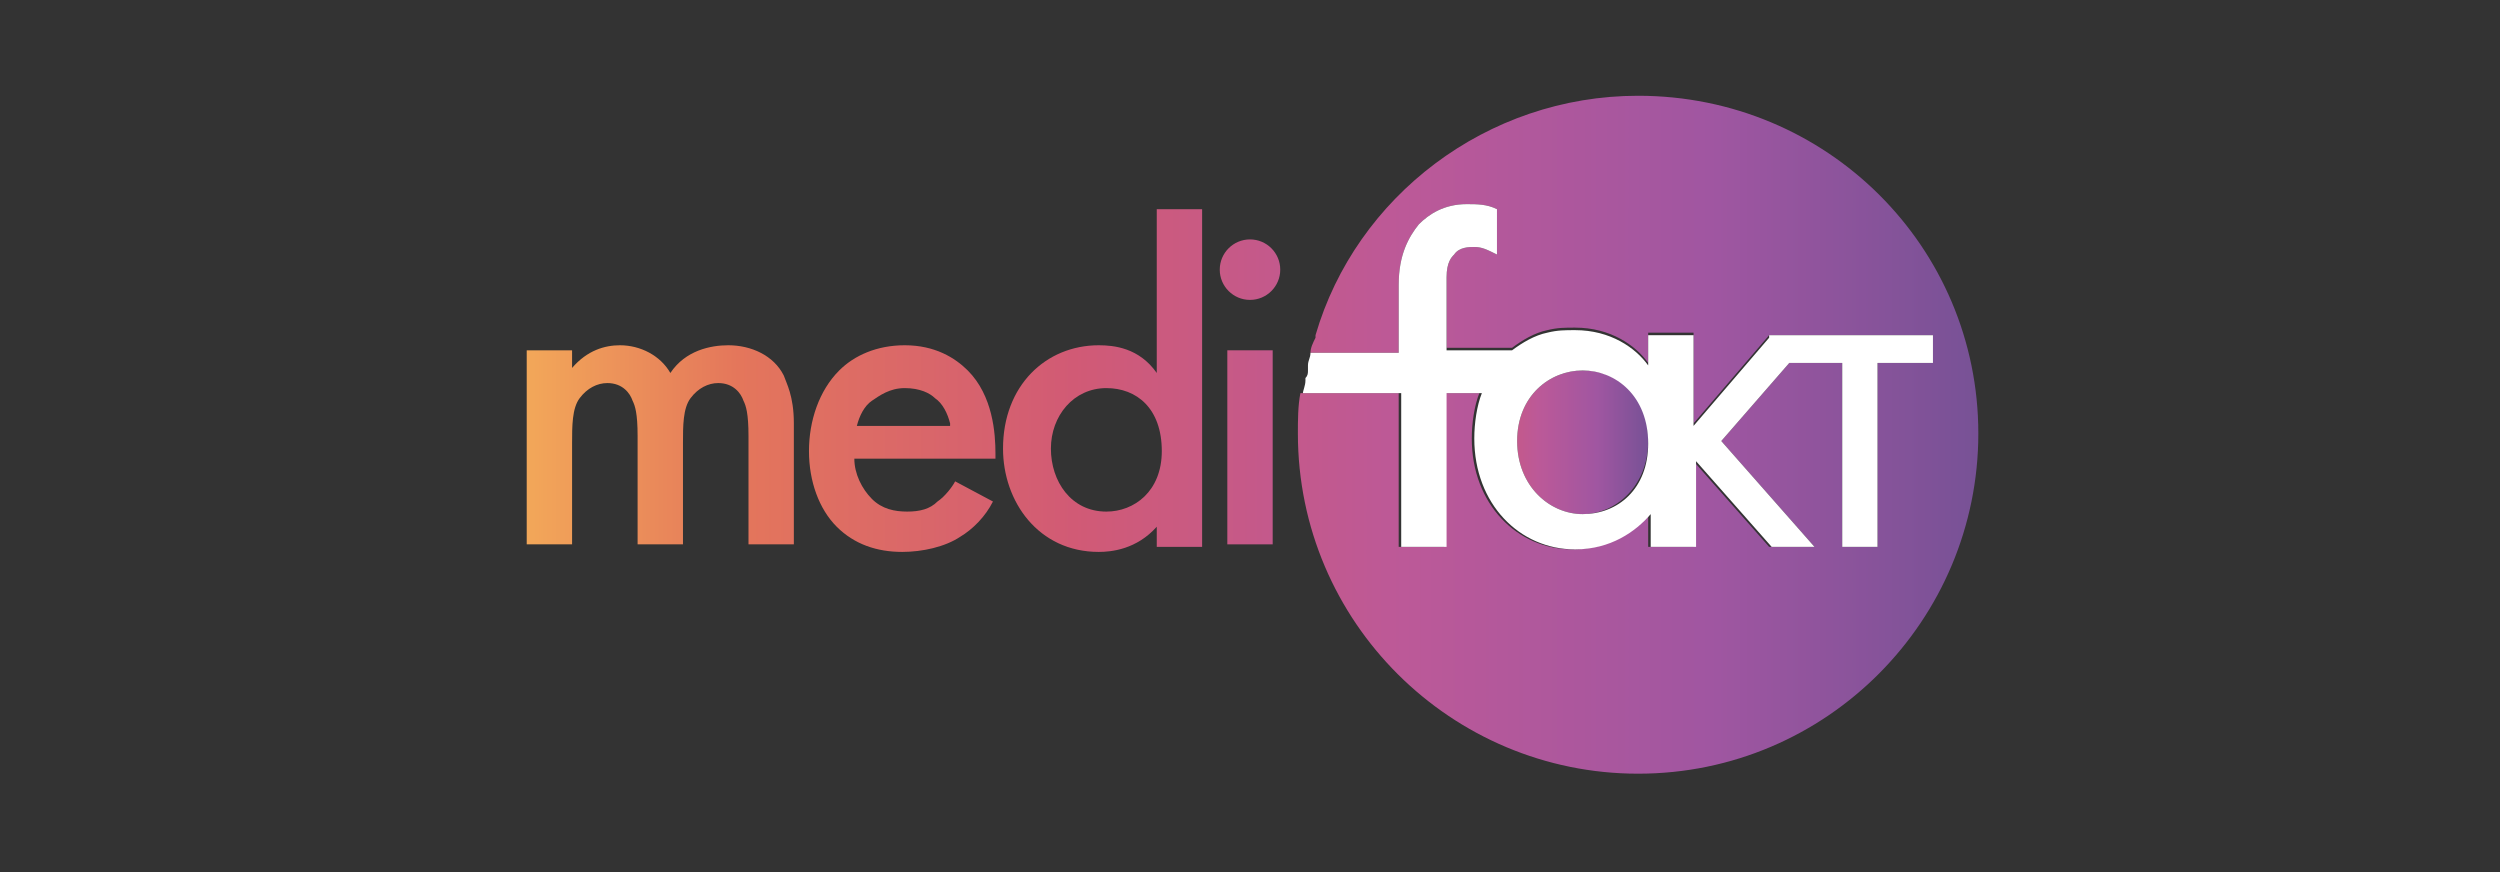
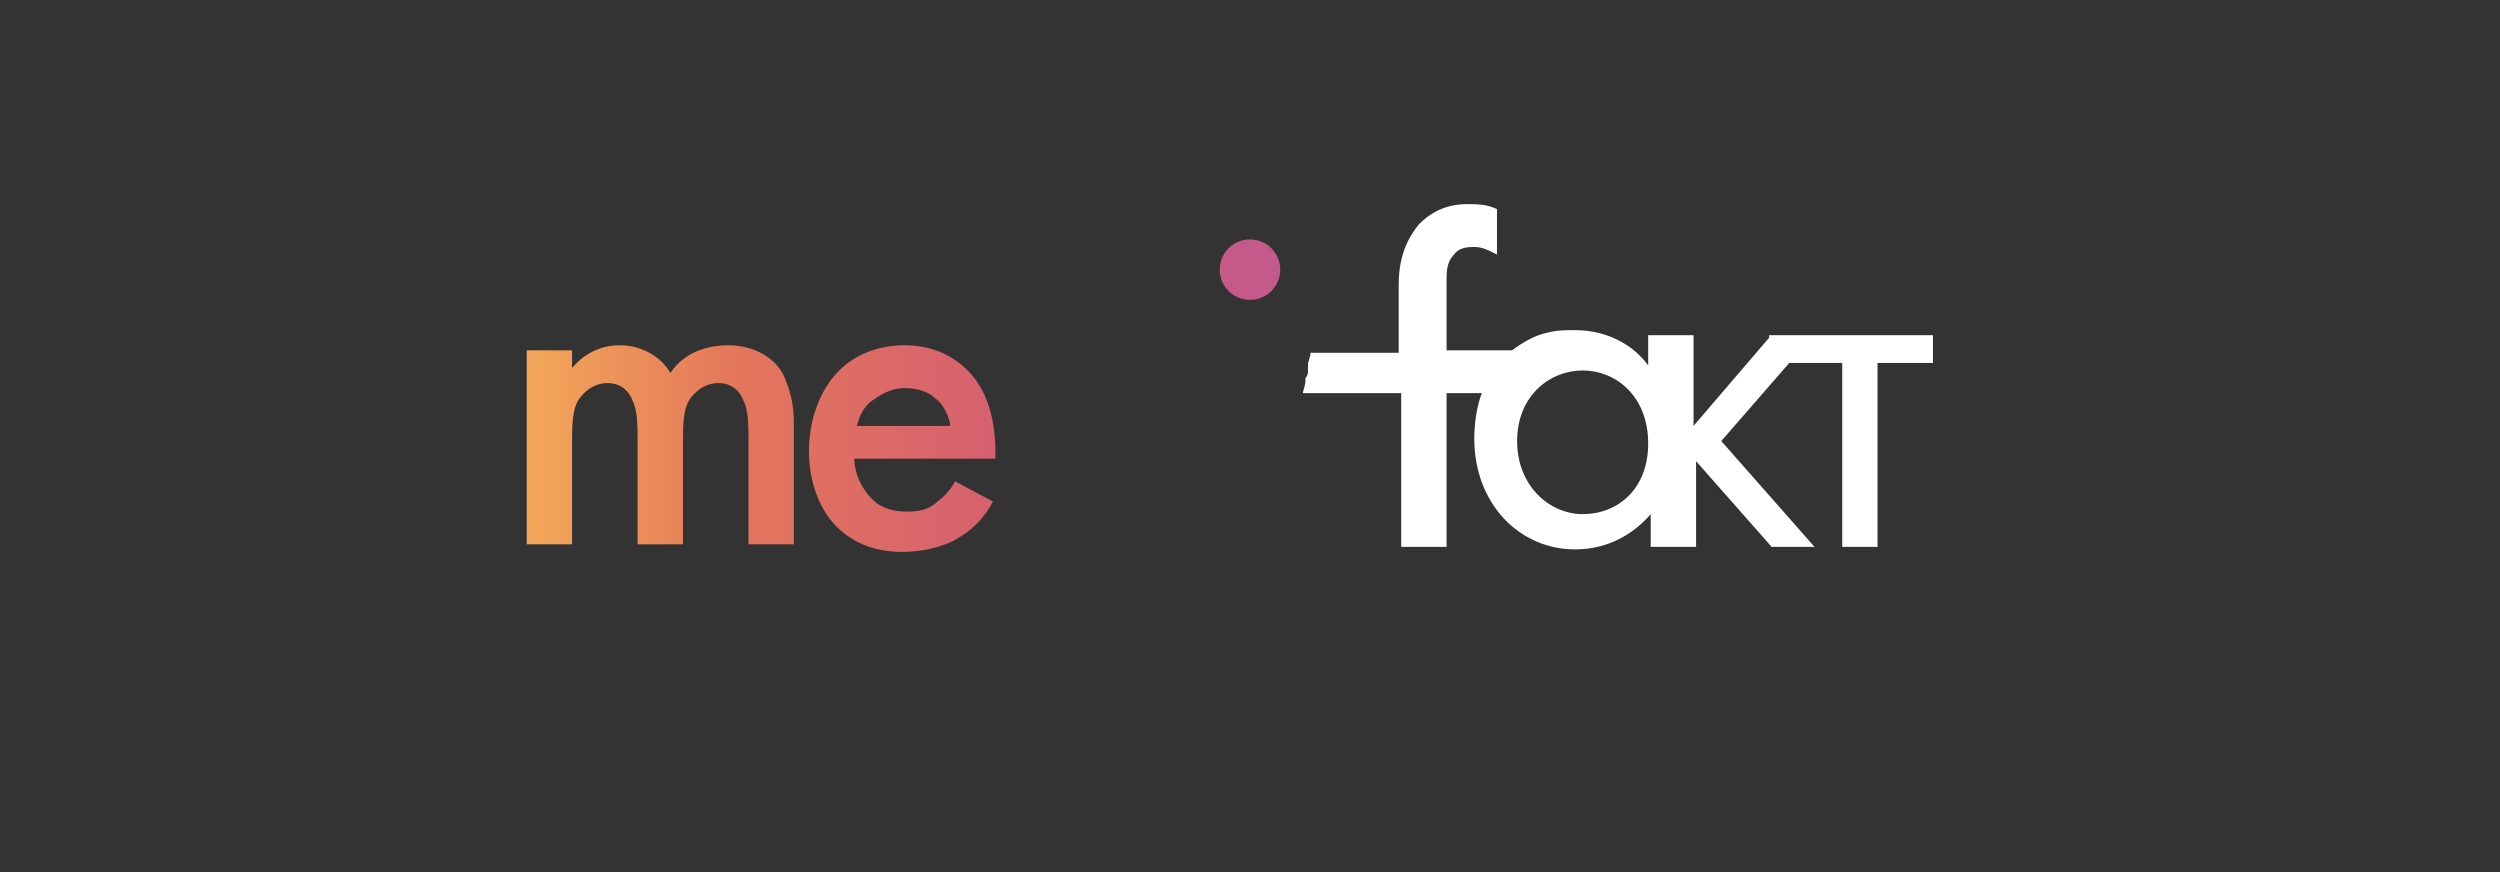
<svg xmlns="http://www.w3.org/2000/svg" version="1.1" x="0px" y="0px" viewBox="0 0 99.2 34.6" style="enable-background:new 0 0 99.2 34.6;" xml:space="preserve">
  <rect x="0" y="0" width="99.2" height="34.6" fill="#333333" stroke="none" />
  <style type="text/css">
	.st0{fill-rule:evenodd;clip-rule:evenodd;fill:#1D1D1B;}
	.st1{display:none;}
	.st2{display:inline;fill-rule:evenodd;clip-rule:evenodd;fill:#1D1D1B;}
	.st3{fill:url(#SVGID_1_);}
	.st4{fill:url(#SVGID_00000129192517312724321740000007345575080902049418_);}
	.st5{fill:url(#SVGID_00000158017135895435664580000001687133441088899726_);}
	.st6{fill:url(#SVGID_00000066513239922521401460000009628291388110442640_);}
	.st7{fill:url(#SVGID_00000010301597005885270420000008953519503625883266_);}
	.st8{fill:url(#SVGID_00000013874818084818041010000003117461225992989834_);}
	.st9{fill:url(#SVGID_00000022519848110745749530000008014313911117269934_);}
	.st10{fill:#FFFFFF;}
</style>
  <g id="рамки">
    <g id="_x23_подложка_2_" class="st1">
-       <path class="st2" d="M0,0v34.6h99.2V0H0z M90.7,26.5H10V7h80.7V26.5z" />
-     </g>
+       </g>
  </g>
  <g id="лого">
    <g>
      <g>
        <g>
          <g>
            <g>
              <linearGradient id="SVGID_1_" gradientUnits="userSpaceOnUse" x1="53.975" y1="17.525" x2="65.575" y2="17.525">
                <stop offset="0" style="stop-color:#F8BA58" />
                <stop offset="0.186" style="stop-color:#E4765B" />
                <stop offset="0.404" style="stop-color:#D15A75" />
                <stop offset="0.609" style="stop-color:#BC5998" />
                <stop offset="0.81" style="stop-color:#A056A1" />
                <stop offset="1" style="stop-color:#745195" />
              </linearGradient>
-               <path class="st3" d="M65.4,17.5c0,1.8-1.3,2.9-2.6,2.9c-1.3,0-2.6-1.1-2.6-2.9c0-1.8,1.3-2.8,2.6-2.8        C64.2,14.7,65.4,15.7,65.4,17.5z" />
              <linearGradient id="SVGID_00000121266144363443308860000017980938716841191563_" gradientUnits="userSpaceOnUse" x1="18.808" y1="17.227" x2="79.391" y2="17.227">
                <stop offset="0" style="stop-color:#F8BA58" />
                <stop offset="0.186" style="stop-color:#E4765B" />
                <stop offset="0.404" style="stop-color:#D15A75" />
                <stop offset="0.609" style="stop-color:#BC5998" />
                <stop offset="0.81" style="stop-color:#A056A1" />
                <stop offset="1" style="stop-color:#745195" />
              </linearGradient>
-               <path style="fill:url(#SVGID_00000121266144363443308860000017980938716841191563_);" d="M78.5,17.2c0,7.4-6,13.5-13.5,13.5        c-7.4,0-13.5-6-13.5-13.5c0-0.5,0-1.1,0.1-1.6h3.9v6.1h1.8v-6.1h1.4c-0.2,0.5-0.3,1.2-0.3,1.8c0,2.6,1.8,4.4,4,4.4        c1.4,0,2.4-0.7,3-1.4v1.3h1.8v-3.4l3,3.4H72l-3.7-4.2l2.7-3.1h2.1v7.3h1.4v-7.3h2.2v-1.1h-6.5l-3,3.5v-3.6h-1.8v1.2        c-0.5-0.7-1.5-1.4-2.9-1.4c-0.4,0-0.7,0-1.1,0.1c-0.5,0.1-1,0.4-1.4,0.7h-2.6V11c0-0.6,0.2-0.8,0.3-0.9        c0.2-0.3,0.6-0.3,0.8-0.3c0.3,0,0.5,0.1,0.9,0.3V8.3c-0.4-0.2-0.8-0.2-1.2-0.2c-0.9,0-1.5,0.4-1.9,0.8        c-0.4,0.5-0.8,1.2-0.8,2.4V14H52c0-0.2,0.1-0.4,0.2-0.6c0,0,0,0,0,0c0,0,0,0,0-0.1c0,0,0,0,0,0C53.8,7.8,59,3.8,65,3.8        C72.5,3.8,78.5,9.8,78.5,17.2z" />
            </g>
          </g>
        </g>
      </g>
      <linearGradient id="SVGID_00000080194208072840003180000007600765097299370638_" gradientUnits="userSpaceOnUse" x1="17.729" y1="17.713" x2="79.868" y2="17.713">
        <stop offset="0" style="stop-color:#F8BA58" />
        <stop offset="0.186" style="stop-color:#E4765B" />
        <stop offset="0.404" style="stop-color:#D15A75" />
        <stop offset="0.609" style="stop-color:#BC5998" />
        <stop offset="0.81" style="stop-color:#A056A1" />
        <stop offset="1" style="stop-color:#745195" />
      </linearGradient>
      <path style="fill:url(#SVGID_00000080194208072840003180000007600765097299370638_);" d="M20.9,13.9h1.8v0.7    c0.6-0.7,1.3-0.9,1.9-0.9c0.8,0,1.6,0.4,2,1.1c0.6-0.9,1.6-1.1,2.3-1.1c0.9,0,1.8,0.4,2.2,1.2c0.1,0.3,0.4,0.8,0.4,1.9v4.8h-1.8    v-4.3c0-0.9-0.1-1.2-0.2-1.4c-0.1-0.3-0.4-0.7-1-0.7c-0.4,0-0.8,0.2-1.1,0.6c-0.3,0.4-0.3,1.1-0.3,1.8v4h-1.8v-4.3    c0-0.9-0.1-1.2-0.2-1.4c-0.1-0.3-0.4-0.7-1-0.7c-0.4,0-0.8,0.2-1.1,0.6c-0.3,0.4-0.3,1.1-0.3,1.8v4h-1.8V13.9z" />
      <linearGradient id="SVGID_00000083789028065641486690000017832401753643022256_" gradientUnits="userSpaceOnUse" x1="17.5" y1="17.832" x2="79.638" y2="17.832">
        <stop offset="0" style="stop-color:#F8BA58" />
        <stop offset="0.186" style="stop-color:#E4765B" />
        <stop offset="0.404" style="stop-color:#D15A75" />
        <stop offset="0.609" style="stop-color:#BC5998" />
        <stop offset="0.81" style="stop-color:#A056A1" />
        <stop offset="1" style="stop-color:#745195" />
      </linearGradient>
      <path style="fill:url(#SVGID_00000083789028065641486690000017832401753643022256_);" d="M39.4,19.9c-0.3,0.6-0.8,1.1-1.3,1.4    c-0.6,0.4-1.5,0.6-2.3,0.6c-1,0-1.9-0.3-2.6-1c-0.7-0.7-1.1-1.8-1.1-3c0-1.2,0.4-2.4,1.2-3.2c0.6-0.6,1.5-1,2.6-1    c1.2,0,2,0.5,2.5,1c1,1,1.1,2.5,1.1,3.3v0.2h-5.6c0,0.6,0.3,1.2,0.7,1.6c0.4,0.4,0.9,0.5,1.4,0.5c0.5,0,0.9-0.1,1.2-0.4    c0.3-0.2,0.6-0.6,0.7-0.8L39.4,19.9z M37.7,16.8c-0.1-0.4-0.3-0.8-0.6-1c-0.2-0.2-0.6-0.4-1.2-0.4c-0.6,0-1,0.3-1.3,0.5    c-0.3,0.2-0.5,0.6-0.6,1H37.7z" />
      <linearGradient id="SVGID_00000021822140960701542290000014296520084166648738_" gradientUnits="userSpaceOnUse" x1="17.5" y1="15.102" x2="79.638" y2="15.102">
        <stop offset="0" style="stop-color:#F8BA58" />
        <stop offset="0.186" style="stop-color:#E4765B" />
        <stop offset="0.404" style="stop-color:#D15A75" />
        <stop offset="0.609" style="stop-color:#BC5998" />
        <stop offset="0.81" style="stop-color:#A056A1" />
        <stop offset="1" style="stop-color:#745195" />
      </linearGradient>
-       <path style="fill:url(#SVGID_00000021822140960701542290000014296520084166648738_);" d="M45.9,8.3h1.8v13.4h-1.8v-0.8    c-0.8,0.9-1.8,1-2.3,1c-2.4,0-3.8-2-3.8-4.1c0-2.5,1.7-4.1,3.8-4.1c0.6,0,1.6,0.1,2.3,1.1V8.3z M41.7,17.8c0,1.3,0.8,2.5,2.2,2.5    c1.1,0,2.2-0.8,2.2-2.4c0-1.7-1-2.5-2.2-2.5C42.6,15.4,41.7,16.5,41.7,17.8z" />
      <linearGradient id="SVGID_00000178202306072613217340000014221377147818623142_" gradientUnits="userSpaceOnUse" x1="17.27" y1="10.745" x2="79.408" y2="10.745">
        <stop offset="0" style="stop-color:#F8BA58" />
        <stop offset="0.186" style="stop-color:#E4765B" />
        <stop offset="0.404" style="stop-color:#D15A75" />
        <stop offset="0.609" style="stop-color:#BC5998" />
        <stop offset="0.81" style="stop-color:#A056A1" />
        <stop offset="1" style="stop-color:#745195" />
      </linearGradient>
      <circle style="fill:url(#SVGID_00000178202306072613217340000014221377147818623142_);" cx="49.6" cy="10.7" r="1.2" />
      <linearGradient id="SVGID_00000119807587105477911490000011766942915733038997_" gradientUnits="userSpaceOnUse" x1="24.45" y1="17.814" x2="72.782" y2="17.814">
        <stop offset="0" style="stop-color:#F8BA58" />
        <stop offset="0.186" style="stop-color:#E4765B" />
        <stop offset="0.404" style="stop-color:#D15A75" />
        <stop offset="0.609" style="stop-color:#BC5998" />
        <stop offset="0.81" style="stop-color:#A056A1" />
        <stop offset="1" style="stop-color:#745195" />
      </linearGradient>
-       <rect x="48.7" y="13.9" style="fill:url(#SVGID_00000119807587105477911490000011766942915733038997_);" width="1.8" height="7.7" />
      <g>
        <path class="st10" d="M70.2,13.4l-3,3.5v-3.6h-1.8v1.2c-0.5-0.7-1.5-1.4-2.9-1.4c-0.4,0-0.7,0-1.1,0.1c-0.5,0.1-1,0.4-1.4,0.7     h-2.6V11c0-0.6,0.2-0.8,0.3-0.9c0.2-0.3,0.6-0.3,0.8-0.3c0.3,0,0.5,0.1,0.9,0.3V8.3c-0.4-0.2-0.8-0.2-1.2-0.2     c-0.9,0-1.5,0.4-1.9,0.8c-0.4,0.5-0.8,1.2-0.8,2.4V14H52c0,0.2-0.1,0.3-0.1,0.5c0,0.1,0,0.1,0,0.2c0,0.1,0,0.2-0.1,0.3     c0,0,0,0,0,0.1c0,0.2-0.1,0.4-0.1,0.5h3.9v6.1h1.8v-6.1h1.4c-0.2,0.5-0.3,1.2-0.3,1.8c0,2.6,1.8,4.4,4,4.4c1.4,0,2.4-0.7,3-1.4     v1.3h1.8v-3.4l3,3.4H72l-3.7-4.2l2.7-3.1h2.1v7.3h1.4v-7.3h2.2v-1.1H70.2z M62.8,20.4c-1.3,0-2.6-1.1-2.6-2.9     c0-1.8,1.3-2.8,2.6-2.8c1.3,0,2.6,1,2.6,2.9C65.4,19.4,64.2,20.4,62.8,20.4z" />
      </g>
    </g>
  </g>
</svg>